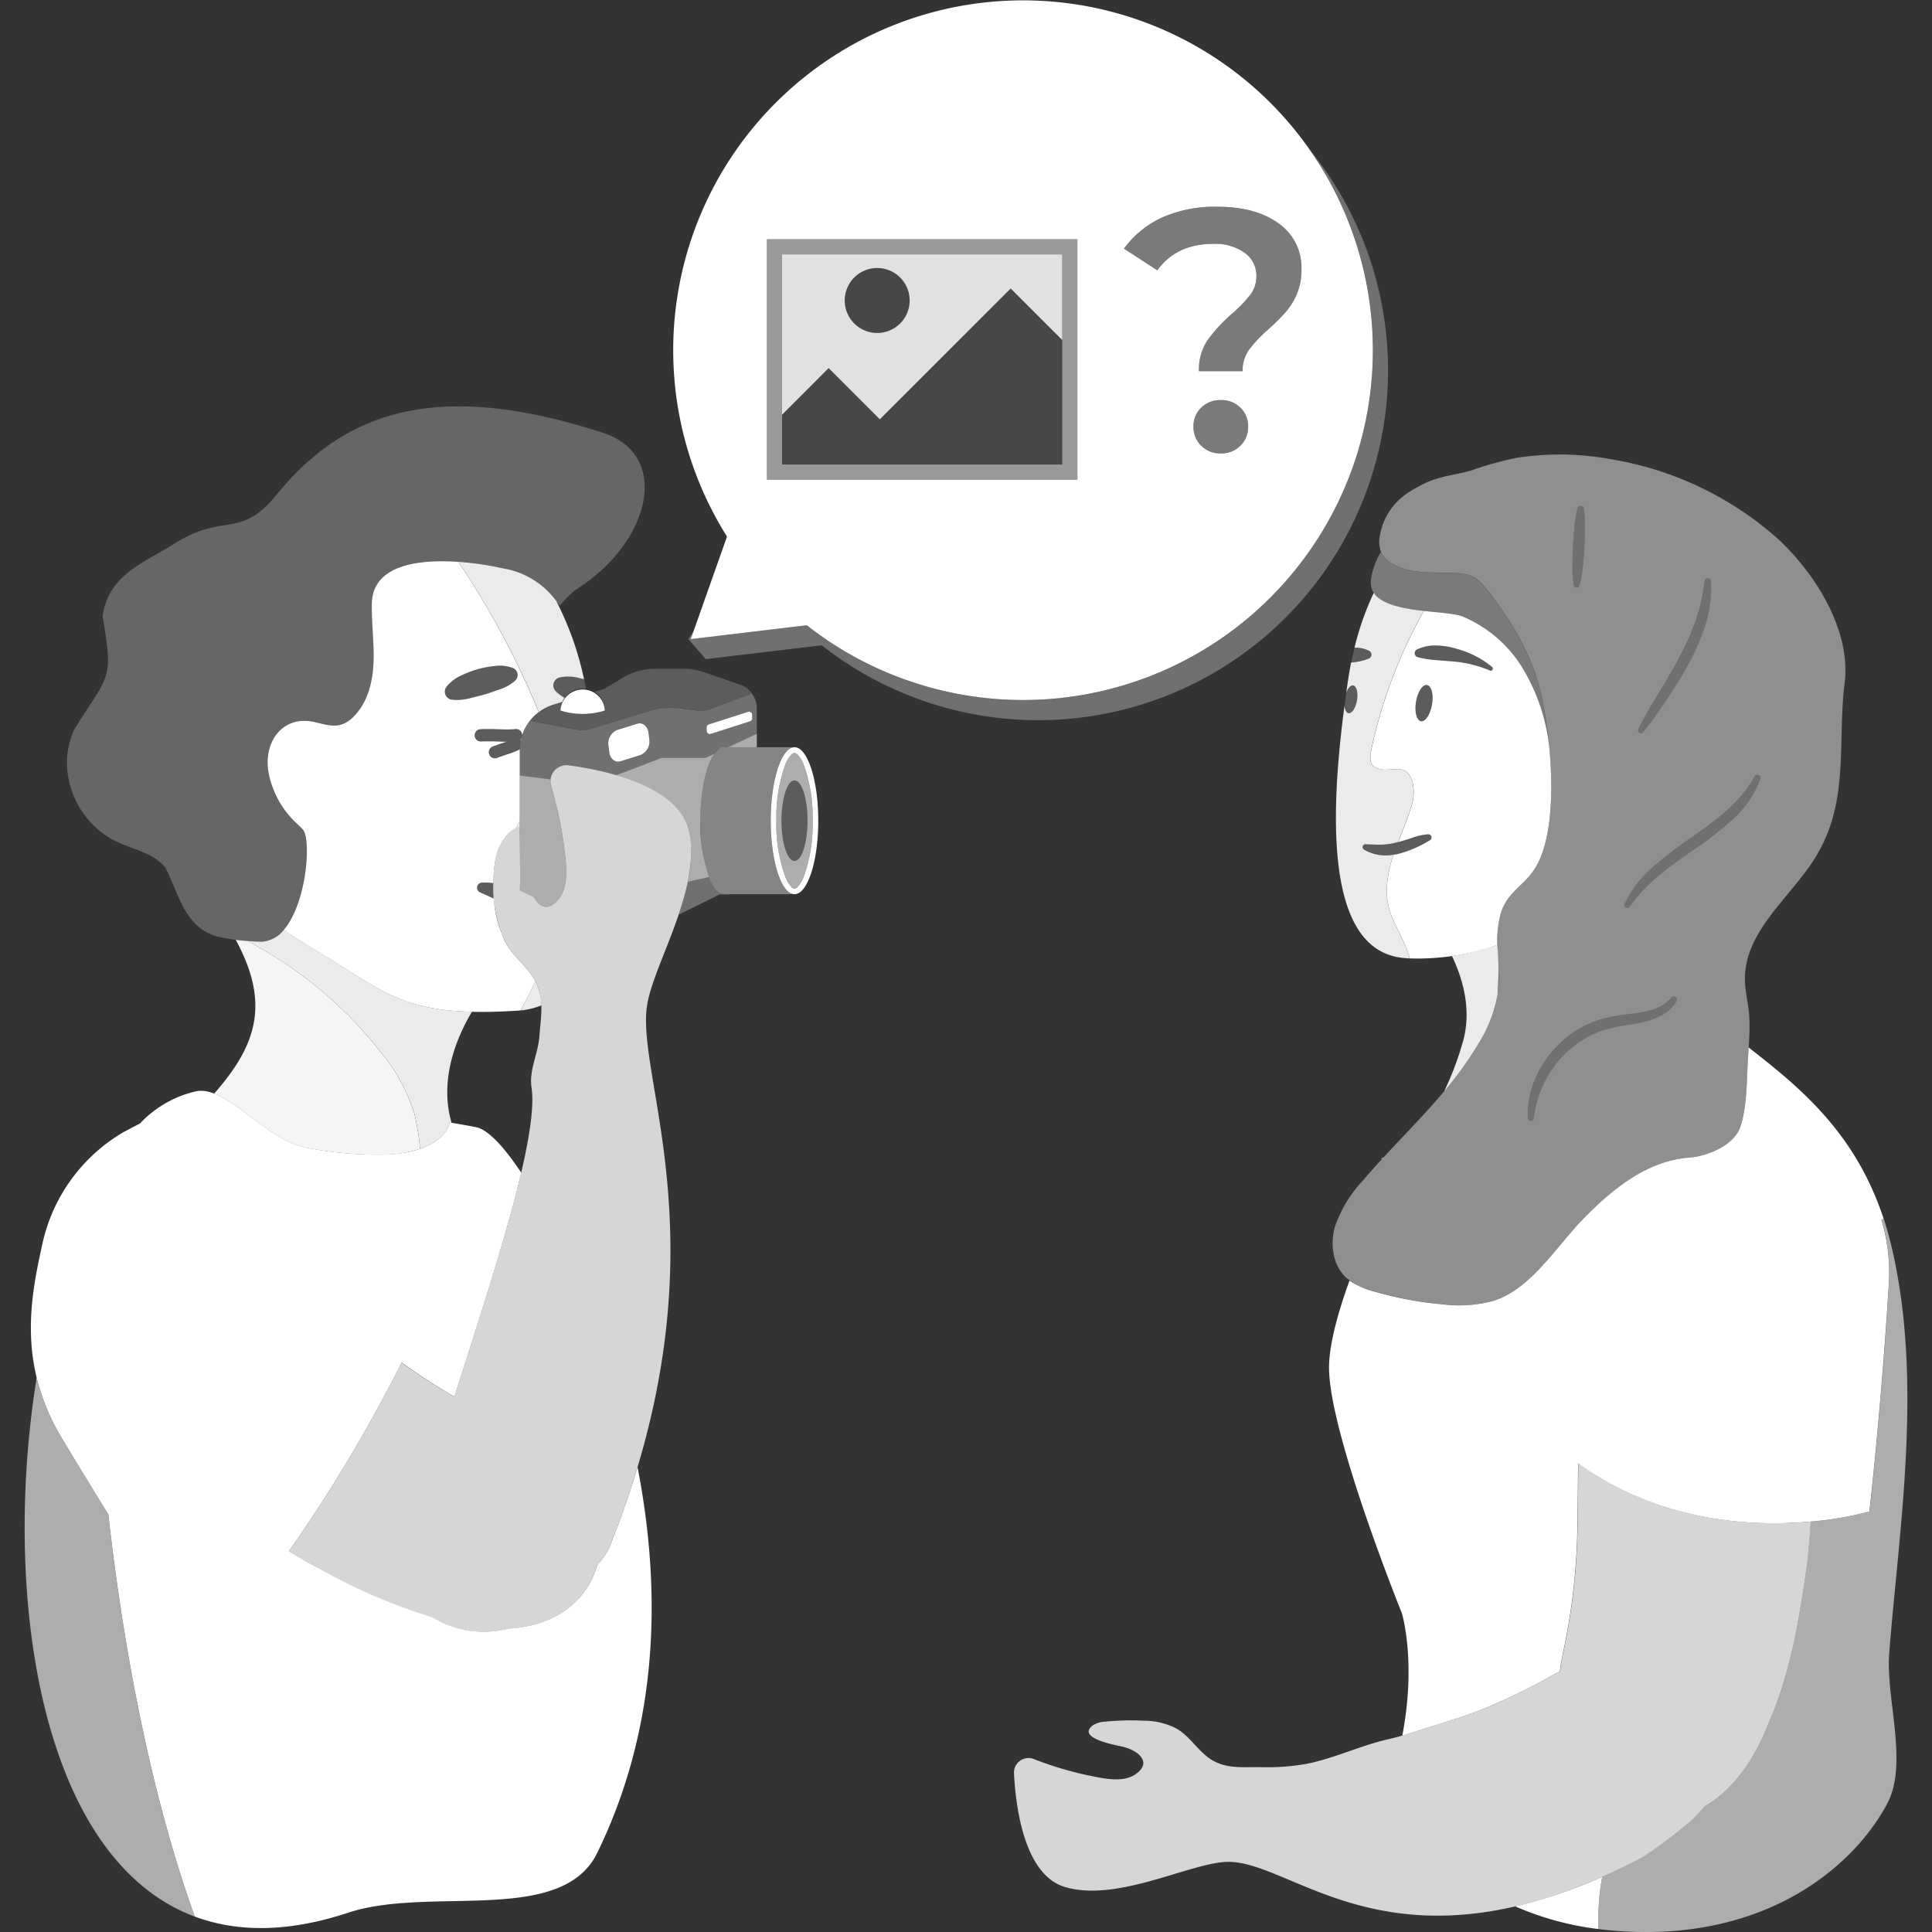
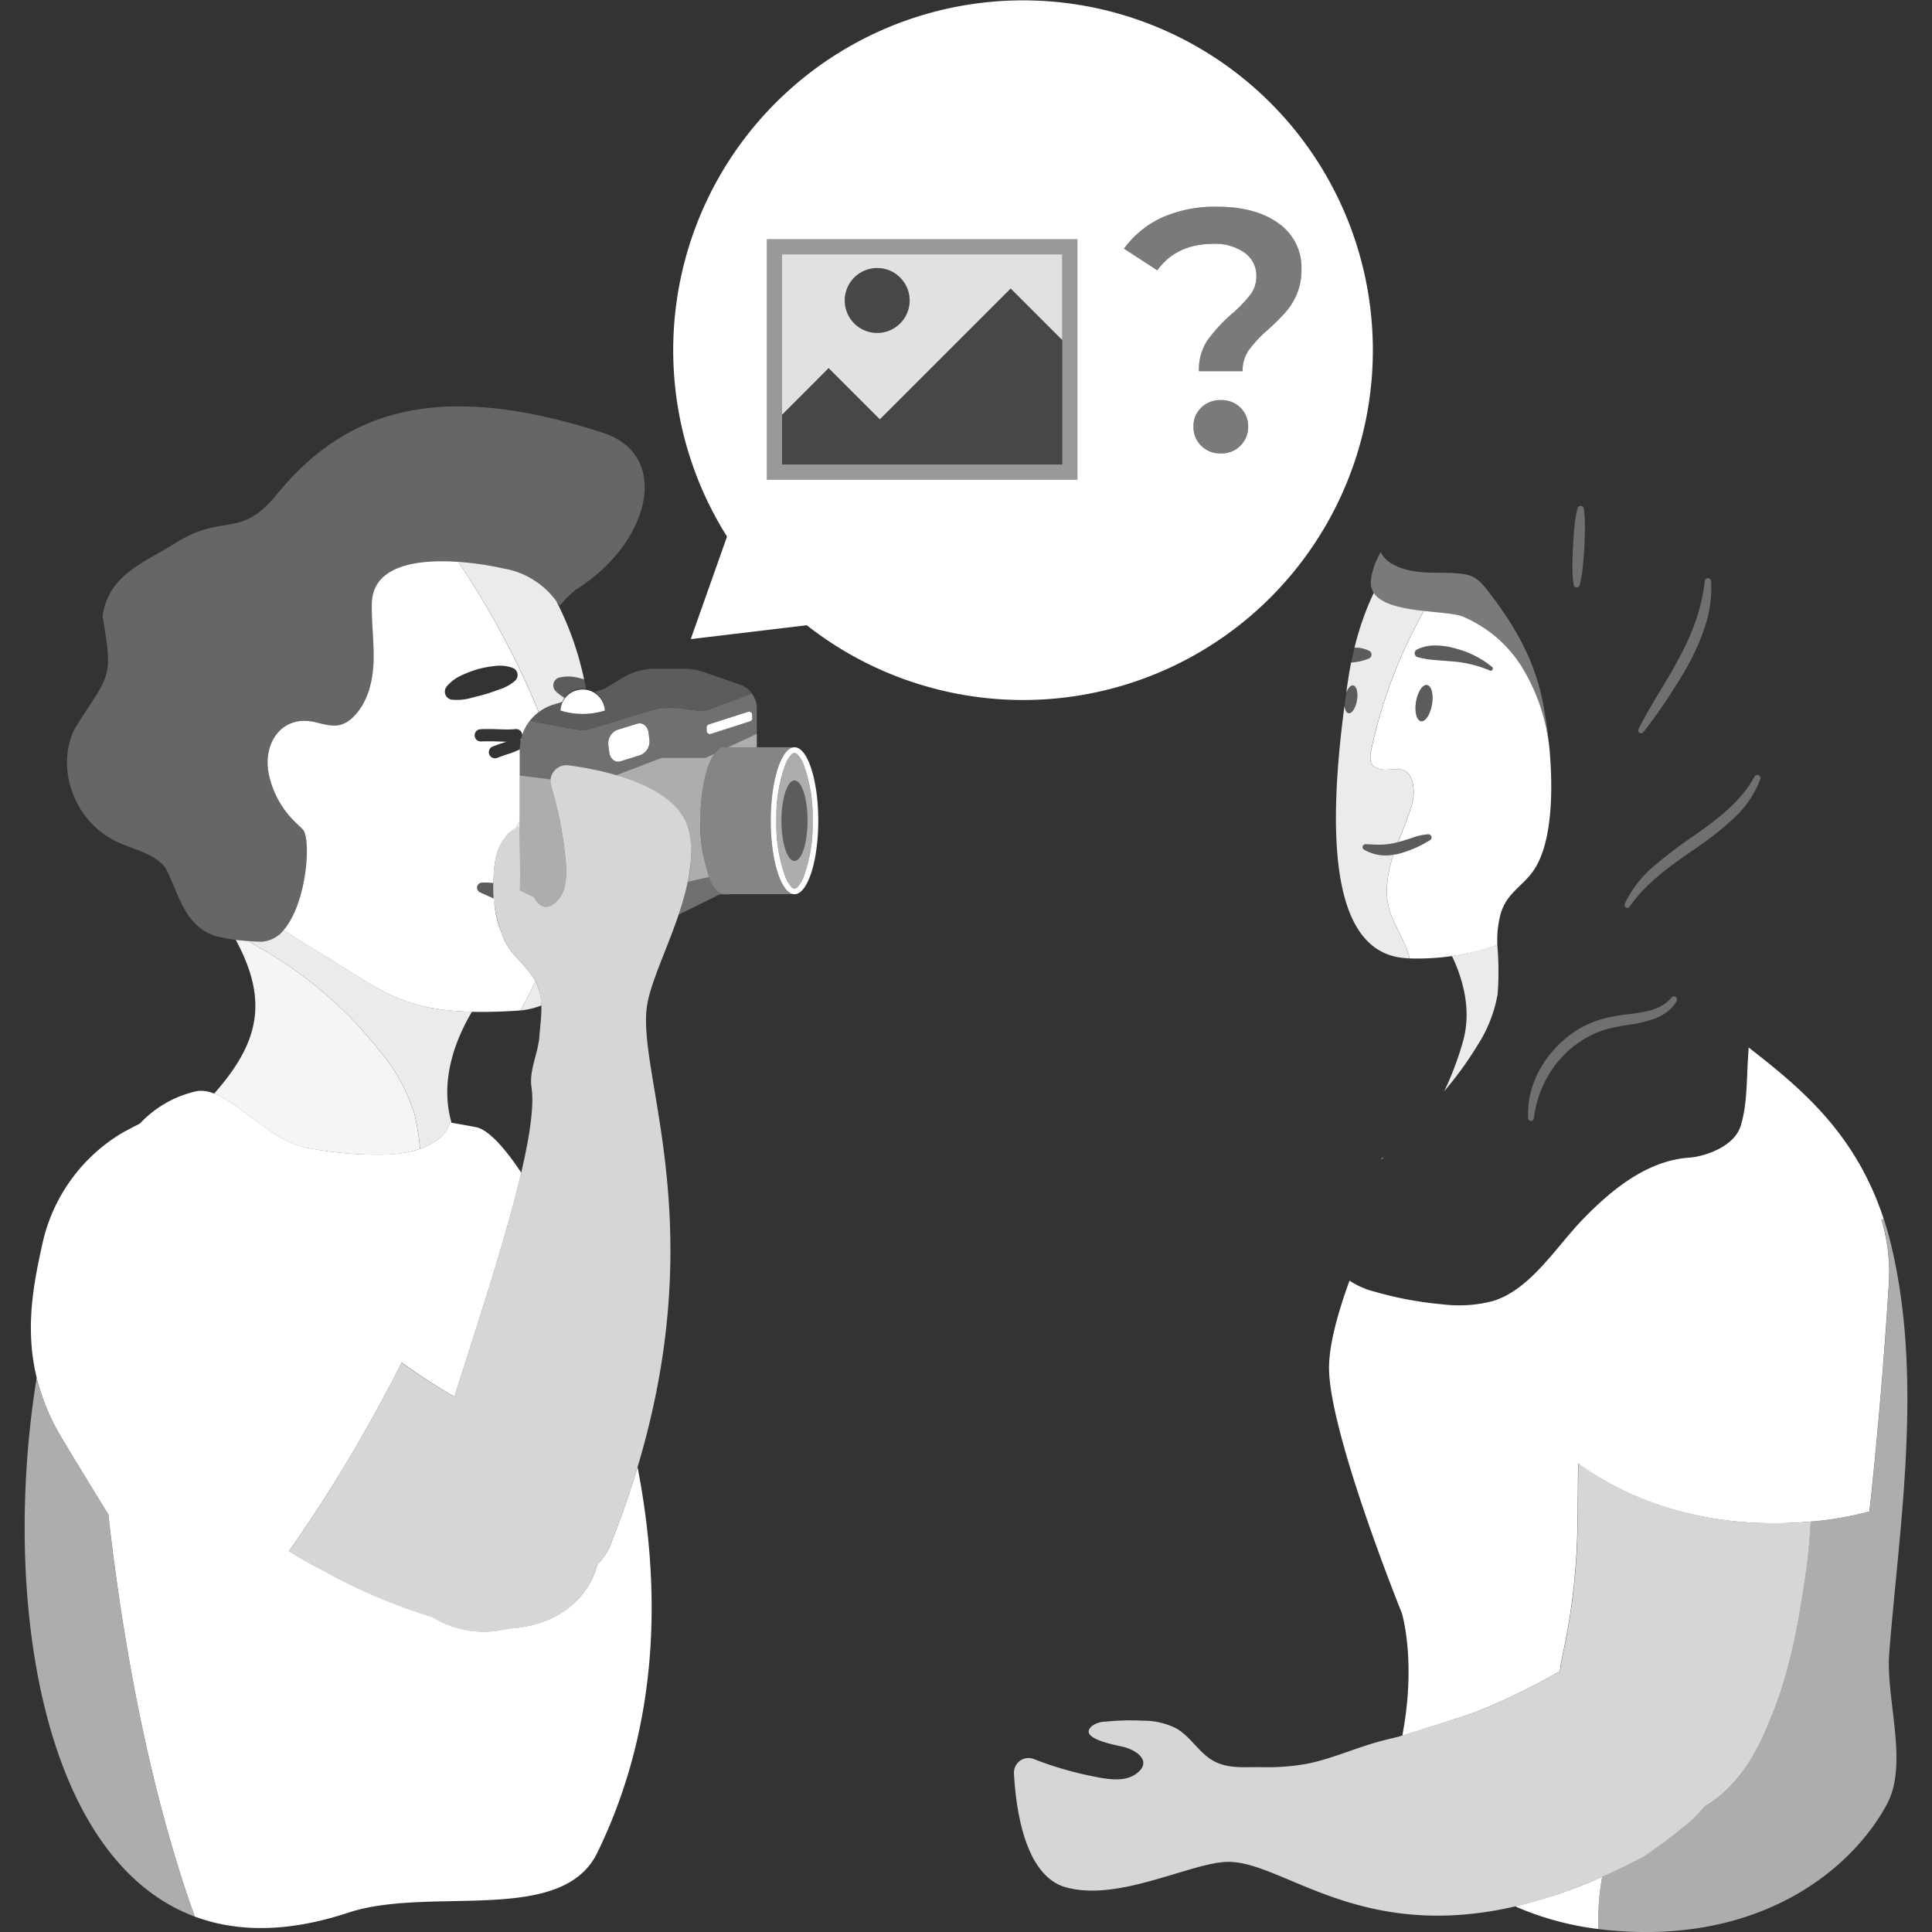
<svg xmlns="http://www.w3.org/2000/svg" viewBox="0 0 300 300">
  <rect x="0" y="0" width="300" height="300" fill="#333333" stroke="none" />
  <g fill="#fff">
    <path d="m 116.79 110.96 a .48 .48 0 0 0 -.63 -.44 l -6.11 1.96 a .48 .48 0 0 0 -.33 .47 c .01 .17 .01 .37 .02 .56 a .48 .48 0 0 0 .63 .44 l 6.11 -1.96 a .48 .48 0 0 0 .33 -.47 c -.01 -.17 -.01 -.37 -.02 -.56 z m -17.27 6.25 l -3.16 .99 c -.85 .26 -1.64 -.39 -1.76 -1.45 l -.12 -.99 a 2.26 2.26 0 0 1 1.31 -2.41 l 3.16 -.98 c .85 -.26 1.64 .39 1.76 1.46 l .12 .99 a 2.26 2.26 0 0 1 -1.31 2.39 z m 11.42 -.18 l -1.36 .64 h -6.82 l -7.09 2.71 a 51.67 51.67 0 0 0 -7.36 -1.52 2.5 2.5 0 0 0 -2.82 2.17 l -4.78 -.6 v -3.93 a 7.4 7.4 0 0 1 1.62 -4.62 5.06 5.06 0 0 0 .83 .23 l 6.32 1.17 a 4.92 4.92 0 0 0 2.34 -.13 l 9.09 -2.77 a 11.07 11.07 0 0 1 4.69 -.38 l 2.57 .34 a 4.48 4.48 0 0 0 2.15 -.24 l 6.43 -2.41 a 3.91 3.91 0 0 1 .77 2.33 v 3.93 l -4.46 2.09 h -.31 v .04 a 1.25 1.25 0 0 0 -.32 -.04 1.98 1.98 0 0 0 -1.5 .99 z" fill-rule="evenodd" opacity=".3" />
    <path d="m 18.18 130.72 c 2.61 1.22 5.79 1.8 7.5 4.01 2.07 3.89 2.9 9.27 8.08 10.7 a 33.08 33.08 0 0 0 6.84 .8 c 6.61 -.24 8.08 -15.65 6.44 -17.42 q -.42 -.45 -.87 -.87 a 14.45 14.45 0 0 1 -4.48 -8.08 c -.78 -4.64 2.16 -8.89 7.19 -7.75 1.36 .31 2.77 .79 4.1 .4 a 4.73 4.73 0 0 0 1.94 -1.25 c 2.17 -2.16 2.97 -5.37 3.09 -8.43 s -.34 -6.12 -.26 -9.19 c .24 -8.72 15.36 -6.55 20.51 -5.35 5.5 1.28 6.95 3.72 8.68 5.75 a 17.01 17.01 0 0 1 2.48 -2.48 c 11.62 -7.28 14.85 -20.89 4.22 -24.35 -25.83 -8.39 -40.16 -3.3 -50.67 9.58 -5.78 7.09 -8.13 2.67 -16 7.7 -4.83 3.01 -10.13 4.81 -11.04 11.19 1.68 10.03 1.13 8.75 -4.32 17.45 -3.09 6.25 0 14.53 6.57 17.59" opacity=".25" />
-     <path d="m 79.97 105.72 a 6.86 6.86 0 0 1 -2.32 1.3 c -.8 .27 -1.57 .58 -2.37 .8 s -1.61 .42 -2.42 .63 a 7.92 7.92 0 0 1 -2.63 .2 h -.03 a 1.26 1.26 0 0 1 -.84 -2.05 6.41 6.41 0 0 1 2.24 -1.7 17.42 17.42 0 0 1 2.55 -.98 16.47 16.47 0 0 1 2.69 -.5 5.72 5.72 0 0 1 2.81 .31 1.17 1.17 0 0 1 .34 1.95 z" opacity=".2" />
    <path d="m 210.33 100.56 a 44.24 44.24 0 0 1 2.99 -8.51 c 1.21 1.84 4.58 2.45 7.77 2.81 a 76.26 76.26 0 0 0 -8.11 21.31 c -.16 .73 -.46 2.13 .22 2.72 2.04 1.77 5.01 -1.18 6.13 2.55 a 7.22 7.22 0 0 1 -.31 4.14 c -.54 1.76 -1.26 3.46 -1.93 5.18 l -.28 .07 a 10.6 10.6 0 0 1 -2.32 .33 c -.78 .02 -1.55 -.04 -2.4 -.07 h -.03 a .45 .45 0 0 0 -.26 .83 6.75 6.75 0 0 0 4.58 .8 c -.03 .1 -.07 .21 -.1 .31 a 16.8 16.8 0 0 0 -.94 5.67 10.2 10.2 0 0 0 .29 2.12 c .69 2.79 2.64 5.29 3.25 8 -.21 -.01 -.43 -.02 -.64 -.04 -11.52 -.79 -12.18 -18.73 -9.47 -39.18 .07 .63 .3 1.08 .63 1.14 .52 .09 1.11 -.8 1.31 -1.99 s -.06 -2.22 -.59 -2.31 c -.39 -.06 -.8 .4 -1.08 1.12 q .15 -1.05 .31 -2.1 .2 -1.33 .45 -2.58 l .37 -.04 a 8.76 8.76 0 0 0 2.37 -.58 l .02 -.01 a .66 .66 0 0 0 .03 -1.2 4.99 4.99 0 0 0 -2.26 -.49 z" opacity=".9" />
    <path d="m 220.05 100.85 a 6.4 6.4 0 0 1 3.07 -.61 11.39 11.39 0 0 1 3.06 .51 14.5 14.5 0 0 1 5.47 2.79 .33 .33 0 0 1 -.35 .56 l -.01 -.01 a 18.75 18.75 0 0 0 -5.5 -1.37 l -2.79 -.22 a 15.37 15.37 0 0 1 -2.82 -.45 h -.02 a .64 .64 0 0 1 -.12 -1.2 z m 2.31 8.54 c -.26 1.55 -1.03 2.72 -1.71 2.6 s -1.03 -1.47 -.77 -3.02 1.03 -2.72 1.71 -2.6 1.04 1.47 .77 3.02 z m -5.25 21.37 c .67 -1.72 1.39 -3.42 1.93 -5.18 a 7.22 7.22 0 0 0 .31 -4.14 c -1.12 -3.73 -4.1 -.78 -6.13 -2.55 -.68 -.59 -.38 -1.99 -.22 -2.72 a 76.26 76.26 0 0 1 8.11 -21.31 c 2.5 .28 4.9 .42 6.04 .88 a 20.04 20.04 0 0 1 8.95 7.47 30.12 30.12 0 0 1 4.57 13.86 c .51 6.49 .21 13.88 -2.41 17.91 -1.7 2.61 -4.25 3.57 -5.23 6.88 a 15.76 15.76 0 0 0 -.52 4.87 37.46 37.46 0 0 1 -13.62 2.09 c -.61 -2.71 -2.56 -5.22 -3.25 -8 a 10.2 10.2 0 0 1 -.29 -2.12 16.8 16.8 0 0 1 .94 -5.67 c .03 -.1 .07 -.21 .1 -.31 .28 -.04 .56 -.09 .83 -.16 a 17.81 17.81 0 0 0 4.75 -2.06 l .06 -.03 a .49 .49 0 0 0 -.26 -.92 9.45 9.45 0 0 0 -2.61 .59 c -.69 .23 -1.37 .45 -2.05 .62 z" fill-rule="evenodd" />
    <path d="m 222.36 109.39 c -.26 1.55 -1.03 2.72 -1.71 2.6 s -1.03 -1.47 -.77 -3.02 1.03 -2.72 1.71 -2.6 1.03 1.47 .77 3.02" opacity=".2" />
-     <path d="m 203.48 23.36 a 54.34 54.34 0 0 1 -75.88 76.84 l -18.02 2.15 -2.69 -3.11 .81 -1.24 -.44 1.24 18.02 -2.15 a 54.34 54.34 0 0 0 78.2 -73.73 z" opacity=".3" />
    <path d="m 220.05 100.85 a 6.4 6.4 0 0 1 3.07 -.61 11.39 11.39 0 0 1 3.06 .51 14.5 14.5 0 0 1 5.47 2.79 .33 .33 0 0 1 -.35 .56 l -.01 -.01 a 18.75 18.75 0 0 0 -5.5 -1.37 l -2.79 -.22 a 15.37 15.37 0 0 1 -2.82 -.45 h -.02 a .64 .64 0 0 1 -.12 -1.2" opacity=".2" />
    <path d="m 237.29 173.67 a 14.07 14.07 0 0 1 .4 -4.08 16.67 16.67 0 0 1 1.58 -3.82 17.31 17.31 0 0 1 5.74 -5.9 15.78 15.78 0 0 1 3.83 -1.66 26.42 26.42 0 0 1 4 -.72 c 2.56 -.33 5.19 -.67 6.7 -2.59 l .01 -.01 a .49 .49 0 0 1 .8 .55 6.06 6.06 0 0 1 -1.42 1.64 8.37 8.37 0 0 1 -1.88 1.05 19.43 19.43 0 0 1 -3.97 .98 29.42 29.42 0 0 0 -3.76 .75 13.84 13.84 0 0 0 -3.38 1.52 15.91 15.91 0 0 0 -5.28 5.22 17.61 17.61 0 0 0 -1.64 3.39 19.33 19.33 0 0 0 -.85 3.7 v .01 a .44 .44 0 0 1 -.87 -.03" opacity=".3" />
    <path d="m 252.27 140.37 a 17.38 17.38 0 0 1 4.48 -5.82 71.38 71.38 0 0 1 5.75 -4.41 c 3.9 -2.7 7.72 -5.5 9.96 -9.58 a .49 .49 0 0 1 .89 .39 15.81 15.81 0 0 1 -4.13 6.12 51.61 51.61 0 0 1 -5.7 4.52 c -3.94 2.7 -7.82 5.37 -10.48 9.21 a .44 .44 0 0 1 -.76 -.42" opacity=".3" />
    <path d="m 187.48 52.86 a 24.1 24.1 0 0 1 3.82 -4.14 21.13 21.13 0 0 0 2.86 -2.97 4.66 4.66 0 0 0 .93 -2.86 4.37 4.37 0 0 0 -1.81 -3.63 7.82 7.82 0 0 0 -4.86 -1.39 q -5.77 0 -8.71 4.11 l -5.18 -3.37 a 15.03 15.03 0 0 1 5.93 -4.84 20.19 20.19 0 0 1 8.54 -1.67 q 5.98 0 9.54 2.59 a 8.34 8.34 0 0 1 3.55 7.13 9.58 9.58 0 0 1 -.72 3.85 10.54 10.54 0 0 1 -1.74 2.81 34.2 34.2 0 0 1 -2.67 2.65 20.46 20.46 0 0 0 -3.02 3.2 5.56 5.56 0 0 0 -.99 3.31 h -6.78 a 8.21 8.21 0 0 1 1.31 -4.78 m -.96 16.35 a 4.03 4.03 0 0 1 -1.2 -2.97 3.95 3.95 0 0 1 1.2 -2.94 4.22 4.22 0 0 1 3.07 -1.18 4.16 4.16 0 0 1 3.02 1.18 3.95 3.95 0 0 1 1.2 2.94 4.04 4.04 0 0 1 -1.2 2.97 4.1 4.1 0 0 1 -3.02 1.2 4.16 4.16 0 0 1 -3.07 -1.2" opacity=".35" />
    <path d="m 254.43 113.21 c 1.92 -3.88 4.43 -7.4 6.36 -11.16 a 37.91 37.91 0 0 0 2.56 -5.75 29.28 29.28 0 0 0 1.37 -6.1 v -.01 a .49 .49 0 0 1 .97 .02 18.7 18.7 0 0 1 -.78 6.58 36.56 36.56 0 0 1 -2.56 6.09 c -1.05 1.92 -2.22 3.76 -3.39 5.57 -1.22 1.79 -2.43 3.56 -3.79 5.24 a .44 .44 0 0 1 -.74 -.47" opacity=".3" />
    <path d="m 244.38 90.89 a 16.57 16.57 0 0 1 -.21 -3.01 c .01 -1 .03 -2 .08 -3 s .13 -1.99 .22 -2.99 a 19.92 19.92 0 0 1 .49 -2.98 .5 .5 0 0 1 .97 .05 19.8 19.8 0 0 1 .18 3.01 c -.01 1 -.04 2 -.09 2.99 s -.14 1.99 -.24 2.99 a 16.54 16.54 0 0 1 -.52 2.97 .45 .45 0 0 1 -.87 -.05" opacity=".3" />
-     <path d="m 244.38 90.89 a 16.57 16.57 0 0 1 -.21 -3.01 c .01 -1 .03 -2 .08 -3 s .13 -1.99 .22 -2.99 a 19.92 19.92 0 0 1 .49 -2.98 .5 .5 0 0 1 .97 .05 19.8 19.8 0 0 1 .18 3.01 c -.01 1 -.04 2 -.09 2.99 s -.14 1.99 -.24 2.99 a 16.54 16.54 0 0 1 -.52 2.97 .45 .45 0 0 1 -.87 -.05 z m 10.04 22.32 c 1.92 -3.88 4.43 -7.4 6.36 -11.16 a 37.91 37.91 0 0 0 2.56 -5.75 29.28 29.28 0 0 0 1.37 -6.1 v -.01 a .49 .49 0 0 1 .97 .02 18.7 18.7 0 0 1 -.78 6.58 36.56 36.56 0 0 1 -2.56 6.09 c -1.05 1.92 -2.22 3.76 -3.39 5.57 -1.22 1.79 -2.43 3.56 -3.79 5.24 a .44 .44 0 0 1 -.74 -.47 z m -2.15 27.16 a 17.38 17.38 0 0 1 4.48 -5.82 71.38 71.38 0 0 1 5.75 -4.41 c 3.9 -2.7 7.72 -5.5 9.96 -9.58 a .49 .49 0 0 1 .89 .39 15.81 15.81 0 0 1 -4.13 6.12 51.61 51.61 0 0 1 -5.7 4.52 c -3.94 2.7 -7.82 5.37 -10.48 9.21 a .44 .44 0 0 1 -.76 -.42 z m -14.99 33.3 a 14.07 14.07 0 0 1 .4 -4.08 16.67 16.67 0 0 1 1.58 -3.82 17.31 17.31 0 0 1 5.74 -5.9 15.78 15.78 0 0 1 3.83 -1.66 26.42 26.42 0 0 1 4 -.72 c 2.56 -.33 5.19 -.67 6.7 -2.59 l .01 -.01 a .49 .49 0 0 1 .8 .55 6.06 6.06 0 0 1 -1.42 1.64 8.37 8.37 0 0 1 -1.88 1.05 19.43 19.43 0 0 1 -3.97 .98 29.42 29.42 0 0 0 -3.76 .75 13.84 13.84 0 0 0 -3.38 1.52 15.91 15.91 0 0 0 -5.28 5.22 17.61 17.61 0 0 0 -1.64 3.39 19.33 19.33 0 0 0 -.85 3.7 v .01 a .44 .44 0 0 1 -.87 -.03 z m -18.55 -97.22 a 22.16 22.16 0 0 1 2.4 -1.35 c 2.48 -1.23 4.98 -1.33 7.5 -2.11 a 51.78 51.78 0 0 1 6.83 -1.89 43.71 43.71 0 0 1 14.65 .2 51.61 51.61 0 0 1 25.95 12.36 c 5.85 5.41 11.38 14.24 10.38 22.34 -1.17 9.45 .8 18.49 -4.55 27.14 -3.77 6.1 -10.46 10.99 -10.92 18.14 -.15 2.37 .6 4.67 .68 6.98 .08 2.14 -.12 4.37 -.24 6.51 -.18 3.24 -.14 6.97 -1.12 10.09 -1.05 3.33 -5.84 4.75 -7.91 4.89 -6.66 .44 -12.23 5.07 -16.67 9.67 -4.03 4.17 -8.04 10.79 -13.8 12.58 a 20.54 20.54 0 0 1 -7.93 .52 55.44 55.44 0 0 1 -10.42 -1.94 10.83 10.83 0 0 1 -4.56 -2.21 c -2.06 -1.94 -2.48 -5.16 -1.71 -7.89 a 19.85 19.85 0 0 1 4.37 -7.2 c 5.98 -7.03 13.14 -13.17 17.86 -21.11 a 21.38 21.38 0 0 0 3.04 -7.8 c .59 -4.13 -.73 -8.47 .47 -12.53 .98 -3.32 3.53 -4.27 5.23 -6.88 3.95 -6.07 2.63 -19.81 1.19 -26.56 -1.34 -6.27 -4.37 -11.45 -8.24 -16.46 -1.83 -2.37 -2.61 -2.86 -5.76 -2.98 -3.13 -.12 -6.47 .21 -9.29 -1.44 a 4.16 4.16 0 0 1 -1.53 -1.41 4.45 4.45 0 0 1 -.35 -3.02 9.96 9.96 0 0 1 3.18 -5.68 11.59 11.59 0 0 1 1.27 -.96 z" fill-rule="evenodd" opacity=".45" />
    <path d="m 214.42 85.71 a 2.8 2.8 0 0 0 .2 .42 4.16 4.16 0 0 0 1.53 1.41 c 2.82 1.65 6.16 1.32 9.29 1.44 3.15 .12 3.93 .61 5.76 2.98 3.87 5.01 6.9 10.19 8.24 16.46 a 68.75 68.75 0 0 1 1.22 8.65 30.12 30.12 0 0 0 -4.57 -13.86 20.04 20.04 0 0 0 -8.95 -7.47 c -3.07 -1.24 -15.1 -.1 -14.24 -5.87 a 11.41 11.41 0 0 1 1.52 -4.16 z" fill-rule="evenodd" opacity=".35" />
    <path d="m 271.53 162.65 c 7.82 6.11 16.53 13.1 20.96 26.6 -.12 .04 -.23 .09 -.35 .14 a 28.41 28.41 0 0 1 1.14 10.21 c -1.22 19.63 -3 35.1 -3 35.1 a 51.04 51.04 0 0 1 -9.15 1.57 l -.87 .07 -.85 .06 -.96 .05 -.87 .04 -.55 .02 c -8.75 .22 -20.55 -1.33 -31.38 -8.83 -.2 -.14 -.4 -.29 -.6 -.43 l -.08 8.08 c -.04 2.43 -.08 4.86 -.27 7.29 a 98.03 98.03 0 0 1 -2.11 14.53 q -.24 1.24 -.38 2.42 l -.46 .18 a 94.92 94.92 0 0 1 -12.59 6.07 c -1.85 .72 -9.15 2.98 -11.41 3.68 2.22 -11.57 -.07 -19.01 -.07 -19.01 s -10.9 -26.94 -11.3 -37.57 c -.13 -3.51 1.16 -8.53 3.17 -14.07 a 12.32 12.32 0 0 0 3.98 1.74 55.44 55.44 0 0 0 10.42 1.94 20.54 20.54 0 0 0 7.95 -.53 c 5.76 -1.8 9.77 -8.41 13.8 -12.58 4.44 -4.6 10.01 -9.23 16.67 -9.67 2.06 -.14 6.85 -1.55 7.91 -4.89 .99 -3.12 .94 -6.86 1.12 -10.09 .04 -.7 .09 -1.41 .13 -2.12 z m -22.74 128.78 a 37.34 37.34 0 0 0 -.6 7.56 c .01 .18 .01 .37 .02 .55 a 46.02 46.02 0 0 1 -12.93 -3.52 75.83 75.83 0 0 0 13.51 -4.59 z" />
    <path d="m 232.5 146.72 a 47.1 47.1 0 0 1 .05 7.66 21.38 21.38 0 0 1 -3.04 7.8 55.22 55.22 0 0 1 -5.25 7.26 47.96 47.96 0 0 0 2.86 -7.55 c 1.5 -5.08 -.04 -10.05 -1.66 -13.44 a 43.03 43.03 0 0 0 7.04 -1.73 z m -17.88 33.21 l .2 -.22 c -.13 .07 -.26 .14 -.39 .21 z" opacity=".9" />
    <path d="m 242.24 259.57 q .14 -1.19 .38 -2.42 a 98.03 98.03 0 0 0 2.11 -14.53 c .19 -2.43 .23 -4.86 .27 -7.29 l .08 -8.08 c .2 .15 .4 .29 .6 .43 12.64 8.75 26.61 9.39 35.49 8.59 -.19 3.21 -.49 6.4 -1 9.57 -1.08 7.35 -2.51 14.74 -5.46 21.52 -2.55 6.66 -6.16 10.93 -10.06 13.17 a 18.09 18.09 0 0 1 -3.49 3.38 64.54 64.54 0 0 1 -6.12 4.51 c -38.81 20.32 -54.24 -.07 -64.92 .71 -5.89 .43 -16.75 6.21 -24.7 3.9 -6.29 -1.82 -7.68 -12.13 -7.97 -17.66 a 2.26 2.26 0 0 1 3.07 -2.23 54.56 54.56 0 0 0 8.37 2.52 c 2.2 .44 5.37 1.25 7.41 -.14 2.67 -1.83 .49 -3.6 -1.65 -4.21 -1.04 -.3 -7.55 -1.3 -5.02 -3.35 a 3.67 3.67 0 0 1 1.98 -.62 39.27 39.27 0 0 1 5.92 -.15 11.12 11.12 0 0 1 5.2 1.24 c 2.08 1.23 3.3 3.47 5.31 4.77 2.35 1.51 4.99 1.17 7.66 1.2 a 34.57 34.57 0 0 0 7.24 -.52 c 4.12 -.83 7.99 -2.67 12.07 -3.68 l 2.12 -.52 s 9.89 -3.03 12.08 -3.88 a 94.92 94.92 0 0 0 12.59 -6.07 z" opacity=".8" />
    <g fill-rule="evenodd">
      <path d="m 136.21 41.62 a 5.04 5.04 0 1 1 -5.04 5.04 5.04 5.04 0 0 1 5.04 -5.04 z m 28.74 11.19 l -8.01 -8.01 -20.32 20.31 -7.95 -7.95 -7.23 7.24 v -24.9 h 43.51 z" opacity=".85" />
      <path d="m 136.21 41.62 a 5.04 5.04 0 1 1 -5.04 5.04 5.04 5.04 0 0 1 5.04 -5.04 z m 28.74 11.19 v 19.32 h -43.51 v -7.73 l 7.23 -7.23 7.95 7.95 20.32 -20.32 z" opacity=".1" />
      <path d="m 121.44 72.13 h 43.51 v -32.63 h -43.51 z m -2.35 2.35 h 48.21 v -37.33 h -48.21 z" opacity=".5" />
      <path d="m 187.48 52.86 a 24.1 24.1 0 0 1 3.82 -4.14 21.13 21.13 0 0 0 2.86 -2.97 4.66 4.66 0 0 0 .93 -2.86 4.37 4.37 0 0 0 -1.81 -3.63 7.82 7.82 0 0 0 -4.86 -1.39 q -5.77 0 -8.71 4.11 l -5.18 -3.37 a 15.03 15.03 0 0 1 5.93 -4.84 20.19 20.19 0 0 1 8.54 -1.67 q 5.98 0 9.54 2.59 a 8.34 8.34 0 0 1 3.55 7.13 9.58 9.58 0 0 1 -.72 3.85 10.54 10.54 0 0 1 -1.74 2.81 34.2 34.2 0 0 1 -2.67 2.65 20.46 20.46 0 0 0 -3.02 3.2 5.56 5.56 0 0 0 -.99 3.31 h -6.78 a 8.21 8.21 0 0 1 1.31 -4.78 z m -.96 16.35 a 4.03 4.03 0 0 1 -1.2 -2.97 3.95 3.95 0 0 1 1.2 -2.94 4.22 4.22 0 0 1 3.07 -1.18 4.16 4.16 0 0 1 3.02 1.18 3.95 3.95 0 0 1 1.2 2.94 4.04 4.04 0 0 1 -1.2 2.97 4.1 4.1 0 0 1 -3.02 1.2 4.16 4.16 0 0 1 -3.07 -1.2 z m -67.43 5.27 h 48.21 v -37.33 h -48.21 z m 21.65 31.11 a 54.26 54.26 0 0 1 -15.46 -8.5 l -18.02 2.15 5.63 -15.92 a 54.32 54.32 0 1 1 27.86 22.27 z" />
      <path d="m 123.37 116.92 a .8 .8 0 0 1 .53 .31 4.72 4.72 0 0 1 .84 1.36 23.55 23.55 0 0 1 1.44 8.85 23.54 23.54 0 0 1 -1.44 8.85 4.71 4.71 0 0 1 -.84 1.36 .6 .6 0 0 1 -1.06 0 4.66 4.66 0 0 1 -.84 -1.36 23.52 23.52 0 0 1 -1.44 -8.85 23.53 23.53 0 0 1 1.44 -8.85 4.68 4.68 0 0 1 .84 -1.36 .8 .8 0 0 1 .53 -.31 z m 0 -.89 c 2.04 0 3.69 5.11 3.69 11.41 s -1.65 11.41 -3.69 11.41 -3.69 -5.11 -3.69 -11.41 1.66 -11.41 3.69 -11.41 z" />
      <path d="m 123.38 138.85 h -10.62 v -.04 a 1.25 1.25 0 0 1 -.32 .04 c -2.04 0 -3.69 -5.11 -3.69 -11.41 s 1.65 -11.41 3.69 -11.41 a 1.25 1.25 0 0 1 .32 .04 v -.04 h 10.61 c -2.04 0 -3.69 5.11 -3.69 11.41 s 1.66 11.41 3.69 11.41 z" opacity=".4" />
      <path d="m 117.52 116.03 h -4.46 l 4.46 -2.09 z m -6.59 1 c -1.28 1.79 -2.18 5.78 -2.18 10.41 a 25.64 25.64 0 0 0 1.33 8.76 l -3.28 .73 a 19.3 19.3 0 0 0 .24 -7.67 c -.95 -4.7 -6.18 -7.37 -11.37 -8.88 l 7.09 -2.71 h 6.82 z m -25.44 3.99 a 2.5 2.5 0 0 0 .08 1.01 60.36 60.36 0 0 1 2.02 9.45 c .08 .71 .19 1.5 .26 2.33 l .01 .01 -.01 .01 c .18 2.05 .13 4.29 -1.1 5.79 -1.64 2.01 -3.01 1.21 -3.83 -.3 l -2.2 -1.06 -.02 -.04 v -17.8 z" opacity=".6" />
      <path d="m 123.37 121.19 c 1.12 0 2.02 2.8 2.02 6.25 s -.91 6.25 -2.02 6.25 -2.02 -2.8 -2.02 -6.25 .91 -6.25 2.02 -6.25 z" opacity=".2" />
      <path d="m 123.37 121.19 c 1.12 0 2.02 2.8 2.02 6.25 s -.91 6.25 -2.02 6.25 -2.02 -2.8 -2.02 -6.25 .91 -6.25 2.02 -6.25 z m 0 -4.27 a .8 .8 0 0 1 .53 .31 4.72 4.72 0 0 1 .84 1.36 23.55 23.55 0 0 1 1.44 8.85 23.54 23.54 0 0 1 -1.44 8.85 4.71 4.71 0 0 1 -.84 1.36 .6 .6 0 0 1 -1.06 0 4.66 4.66 0 0 1 -.84 -1.36 23.52 23.52 0 0 1 -1.44 -8.85 23.53 23.53 0 0 1 1.44 -8.85 4.68 4.68 0 0 1 .84 -1.36 .8 .8 0 0 1 .53 -.31 z" opacity=".6" />
    </g>
    <path d="m 70.55 216.89 c 5.97 -18.72 13.16 -40.29 11.98 -48.06 -.4 -2.65 1.04 -5.26 1.23 -7.93 .21 -2.94 .82 -5.82 -.63 -8.55 -1.25 -2.34 -3.6 -3.89 -4.78 -6.29 a 7.62 7.62 0 0 1 -.46 -1.2 18.82 18.82 0 0 1 -1.27 -7.95 c .01 -2.2 .28 -5.03 1.79 -6.84 .51 -.61 1.37 -1.78 2.29 -1.66 0 2.2 .09 7.89 .02 9.84 l 2.2 1.06 c .81 1.51 2.18 2.31 3.83 .3 1.23 -1.5 1.27 -3.74 1.1 -5.79 l .01 -.01 -.01 -.01 c -.07 -.83 -.18 -1.63 -.26 -2.33 a 60.36 60.36 0 0 0 -2.02 -9.45 2.5 2.5 0 0 1 2.74 -3.18 c 6.07 .82 17.3 3.3 18.73 10.4 1.81 8.98 -5.55 20.42 -6.56 26.87 -1.84 11.69 12.58 38.44 -5.93 84.35 a 11.11 11.11 0 0 1 -1.84 2.57 c -1.44 5.29 -6.13 9.41 -13.63 9.87 q -.8 .19 -1.63 .31 a 14.92 14.92 0 0 1 -10.31 -2.07 86.92 86.92 0 0 1 -16.95 -7.24 c -1.82 -.94 -3.59 -1.95 -5.34 -3.01 a 227.29 227.29 0 0 0 14.85 -24.18 c 1 -1.88 1.9 -3.57 2.65 -5.13 1.7 1.21 3.42 2.4 5.2 3.51 q 1.48 .92 3 1.8 z" opacity=".8" />
    <path d="m 76.69 139.51 c -.71 -.31 -1.39 -.63 -2.04 -.92 l -.09 -.04 a .79 .79 0 0 1 .28 -1.52 9.49 9.49 0 0 1 1.78 .08 c .01 .85 .02 1.64 .07 2.4 z" opacity=".2" />
    <path d="m 79.97 105.72 a 6.86 6.86 0 0 1 -2.32 1.3 c -.8 .27 -1.57 .58 -2.37 .8 s -1.61 .42 -2.42 .63 a 7.92 7.92 0 0 1 -2.63 .2 h -.03 a 1.26 1.26 0 0 1 -.84 -2.05 6.41 6.41 0 0 1 2.24 -1.7 17.42 17.42 0 0 1 2.55 -.98 16.47 16.47 0 0 1 2.69 -.5 5.72 5.72 0 0 1 2.81 .31 1.17 1.17 0 0 1 .34 1.95 z m .97 8.98 c -.02 .09 -.04 .17 -.06 .26 a .85 .85 0 0 0 -.09 -.09 1.02 1.02 0 0 0 .14 -.17 z m 2.19 37.66 c -.66 1.54 -1.55 3.03 -2.27 4.53 -.18 .02 -.37 .03 -.56 .05 -16.3 1.03 -19.67 -2.23 -28.32 -7.57 -2.67 -1.65 -5.33 -3.17 -7.92 -4.98 3.62 -4.2 4.28 -14.17 2.97 -15.57 q -.42 -.45 -.87 -.87 a 14.45 14.45 0 0 1 -4.48 -8.08 c -.78 -4.64 2.16 -8.89 7.19 -7.75 1.36 .31 2.77 .79 4.1 .4 a 4.73 4.73 0 0 0 1.94 -1.25 c 2.17 -2.16 2.97 -5.37 3.09 -8.43 s -.34 -6.12 -.26 -9.19 c .16 -5.96 7.28 -6.83 13.42 -6.41 a 131.02 131.02 0 0 1 12.49 23.34 7.42 7.42 0 0 0 -2.56 3.54 c 0 -.02 0 -.05 -.01 -.07 a .95 .95 0 0 0 -1.05 -.84 c -1.55 .17 -3.05 -.08 -5.41 .02 a .95 .95 0 1 0 .07 1.9 c 1.63 -.06 2.85 .03 3.97 .04 -.43 .15 -.81 .25 -2.17 .75 a .95 .95 0 0 0 .66 1.78 c 2.29 -.85 1.92 -.59 3.39 -1.25 a .89 .89 0 0 0 .17 -.1 v .16 10.98 a 4.24 4.24 0 0 0 -.49 .99 4.87 4.87 0 0 0 -1.8 1.61 c -1.52 1.81 -1.78 4.64 -1.79 6.84 v .2 a 9.49 9.49 0 0 0 -1.78 -.08 .79 .79 0 0 0 -.28 1.52 l .09 .04 c .65 .29 1.33 .61 2.04 .92 a 15.55 15.55 0 0 0 1.2 5.36 7.62 7.62 0 0 0 .46 1.2 c 1.17 2.38 3.52 3.92 4.77 6.26 z" fill-rule="evenodd" />
-     <path d="m 80.71 116.34 a .89 .89 0 0 1 -.17 .1 c -1.46 .66 -1.09 .41 -3.39 1.25 a .95 .95 0 0 1 -.66 -1.78 c 1.36 -.5 1.75 -.6 2.17 -.75 -1.11 -.01 -2.34 -.1 -3.97 -.04 a .95 .95 0 1 1 -.07 -1.9 c 2.36 -.09 3.87 .16 5.41 -.02 a .95 .95 0 0 1 1.05 .84 c 0 .02 0 .05 .01 .07 q -.1 .28 -.17 .58 a .94 .94 0 0 1 -.15 .17 1.08 1.08 0 0 1 .09 .09 7.35 7.35 0 0 0 -.15 1.39 z" fill-rule="evenodd" opacity=".2" />
    <path d="m 87.67 108.36 a 6.81 6.81 0 0 1 -1.34 -1 l -.02 -.02 a 1.26 1.26 0 0 1 -.03 -1.79 1.24 1.24 0 0 1 .62 -.35 6.4 6.4 0 0 1 2.81 .03 c .33 .08 .66 .16 .98 .25 q .16 .72 .3 1.47 a 3.45 3.45 0 0 0 -3.32 1.41 z" opacity=".2" />
    <path d="m 83.67 110.57 a 131.02 131.02 0 0 0 -12.5 -23.33 47.5 47.5 0 0 1 7.1 1.05 12.73 12.73 0 0 1 8.13 5.08 48 48 0 0 1 4.29 12.11 c -.33 -.09 -.65 -.17 -.98 -.25 a 6.4 6.4 0 0 0 -2.81 -.03 1.24 1.24 0 0 0 -.62 .35 1.26 1.26 0 0 0 .03 1.79 l .02 .02 a 6.81 6.81 0 0 0 1.34 1 3.45 3.45 0 0 0 -.36 .63 l -1.39 .43 a 7.41 7.41 0 0 0 -2.25 1.15 z m -2.96 17.86 a 1.16 1.16 0 0 0 -.49 .05 h -.01 a 4.24 4.24 0 0 1 .49 -.99 z m 2.42 23.93 l .01 .01 a 8.38 8.38 0 0 1 .93 3.75 11.72 11.72 0 0 1 -3.2 .78 c .71 -1.52 1.6 -3.01 2.26 -4.55 z" opacity=".9" />
    <path d="m 99 227.82 c 3.6 18.55 3.55 39.76 -6.25 59.87 -5.54 11.37 -25.96 5.1 -38.71 9.32 -9.38 3.1 -17.26 3.03 -23.8 .59 -7.66 -21.34 -11.52 -45.51 -13.42 -62.45 -2.28 -3.67 -4.71 -7.66 -7.23 -11.86 a 33.63 33.63 0 0 1 -3.81 -9.02 l -.13 .01 .05 -.33 c -1.89 -7.78 -.45 -14.85 .96 -21.15 a 26.69 26.69 0 0 1 12.44 -16.96 c .03 -.02 1.28 -.68 2.63 -1.38 a 17.19 17.19 0 0 1 8.74 -5.01 c 4.45 -.86 10.06 6.51 15.63 8.34 l 1.12 .35 a 57.66 57.66 0 0 0 12.8 1.14 c 9.27 -.45 9.78 -4.97 9.78 -4.97 s .22 -.02 4.09 .71 c 1.94 .37 4.47 3.2 7.05 7.07 -2.32 9.92 -6.6 22.93 -10.38 34.79 q -1.52 -.88 -3 -1.81 c -1.78 -1.1 -3.49 -2.3 -5.2 -3.51 -.75 1.57 -1.65 3.25 -2.65 5.13 a 227.29 227.29 0 0 1 -14.85 24.18 c 1.75 1.07 3.52 2.08 5.34 3.01 a 86.92 86.92 0 0 0 16.96 7.23 14.92 14.92 0 0 0 10.31 2.07 q .82 -.12 1.63 -.31 c 7.49 -.45 12.19 -4.58 13.63 -9.87 a 11.11 11.11 0 0 0 1.84 -2.57 c 1.75 -4.36 3.22 -8.57 4.43 -12.61 z" />
    <path d="m 36.61 145.94 c .61 .08 1.28 .14 1.96 .19 .9 .56 1.82 1.08 2.73 1.61 a 63.73 63.73 0 0 1 17.76 15.58 27.62 27.62 0 0 1 5.32 9.77 37.26 37.26 0 0 1 .84 5.31 19.15 19.15 0 0 1 -5.21 .89 57.66 57.66 0 0 1 -12.8 -1.14 l -1.12 -.35 c -4.46 -1.46 -8.94 -6.48 -12.84 -7.98 6.76 -7.67 8.63 -14.15 3.36 -23.88 z" opacity=".95" />
    <path d="m 44.16 144.44 c 2.56 1.78 5.19 3.29 7.83 4.92 7.24 4.47 10.78 7.49 21.3 7.74 -2.17 3.62 -5.08 10.12 -3.27 16.89 .03 .12 .07 .25 .1 .37 a 2.61 2.61 0 0 0 -.32 -.04 s -.3 2.64 -4.57 4.08 a 37.26 37.26 0 0 0 -.84 -5.31 27.62 27.62 0 0 0 -5.32 -9.77 63.73 63.73 0 0 0 -17.77 -15.58 c -.91 -.54 -1.83 -1.05 -2.73 -1.61 .66 .05 1.34 .08 2.03 .1 a 4.78 4.78 0 0 0 3.45 -1.82 z" opacity=".9" />
    <path d="m 292.15 189.38 c .12 -.05 .23 -.1 .35 -.14 q .66 2.01 1.19 4.22 c 4.98 20.93 1.19 43.86 -.33 63.2 -.57 7.17 3.05 17.19 -.37 23.52 -5.59 10.35 -19.8 21.64 -42.78 19.58 -.68 -.06 -1.35 -.13 -2 -.22 -.01 -.18 -.01 -.37 -.02 -.55 a 37.34 37.34 0 0 1 .6 -7.56 q 3.01 -1.33 6.24 -3.01 a 64.54 64.54 0 0 0 6.12 -4.51 18.09 18.09 0 0 0 3.49 -3.38 c 3.9 -2.24 7.52 -6.51 10.06 -13.17 2.96 -6.78 4.38 -14.17 5.46 -21.52 .5 -3.17 .8 -6.37 1 -9.57 a 50.97 50.97 0 0 0 9.14 -1.57 s 1.78 -15.47 3 -35.1 a 28.41 28.41 0 0 0 -1.15 -10.22 z" opacity=".6" />
    <path d="m 210.33 100.56 a 4.99 4.99 0 0 1 2.28 .47 .66 .66 0 0 1 -.03 1.2 l -.02 .01 a 8.76 8.76 0 0 1 -2.37 .58 l -.37 .04 q .24 -1.17 .51 -2.3 z m -1.27 6.99 c .27 -.72 .69 -1.18 1.08 -1.12 .52 .09 .79 1.12 .59 2.31 s -.79 2.08 -1.31 1.99 c -.34 -.06 -.57 -.51 -.63 -1.14 q .12 -1.01 .27 -2.04 z" opacity=".2" />
    <path d="m 212.11 131.08 c .85 .03 1.62 .09 2.4 .07 a 10.6 10.6 0 0 0 2.32 -.33 24.12 24.12 0 0 0 2.34 -.7 9.45 9.45 0 0 1 2.61 -.59 .49 .49 0 0 1 .26 .92 l -.06 .03 a 17.81 17.81 0 0 1 -4.75 2.06 7.14 7.14 0 0 1 -5.41 -.64 .45 .45 0 0 1 .26 -.83 z" opacity=".2" />
    <path d="m 5.77 214.27 l -.13 .01 c -5.31 33.3 .53 74.34 24.59 83.32 -7.66 -21.34 -11.52 -45.51 -13.42 -62.45 -2.28 -3.67 -4.71 -7.66 -7.23 -11.86 a 33.63 33.63 0 0 1 -3.81 -9.02 z" opacity=".6" />
    <g fill-rule="evenodd">
      <path d="m 87.03 110.33 a 3.45 3.45 0 0 1 6.89 0 11.46 11.46 0 0 1 -6.89 0 z m 29.76 .64 a .48 .48 0 0 0 -.63 -.44 l -6.11 1.96 a .48 .48 0 0 0 -.33 .47 c .01 .17 .01 .37 .02 .56 a .48 .48 0 0 0 .63 .44 l 6.11 -1.96 a .48 .48 0 0 0 .33 -.47 c -.01 -.18 -.01 -.38 -.02 -.57 z m -17.27 6.25 l -3.16 .99 c -.85 .26 -1.64 -.39 -1.76 -1.45 l -.12 -.99 a 2.26 2.26 0 0 1 1.31 -2.41 l 3.16 -.98 c .85 -.26 1.64 .39 1.76 1.46 l .12 .99 a 2.26 2.26 0 0 1 -1.31 2.38 z" />
      <path d="m 92.31 107.44 l 1.46 -.45 s 1.61 -.95 3.05 -1.81 a 9.45 9.45 0 0 1 4.83 -1.33 h 4.6 a 9.46 9.46 0 0 1 3.11 .53 l 5.74 2 .1 .04 a 3.91 3.91 0 0 1 1.57 1.25 l -6.43 2.41 a 4.48 4.48 0 0 1 -2.15 .24 l -2.57 -.34 a 11.07 11.07 0 0 0 -4.69 .38 l -9.09 2.77 a 4.92 4.92 0 0 1 -2.34 .13 l -6.34 -1.16 a 5.06 5.06 0 0 1 -.83 -.23 7.4 7.4 0 0 1 3.6 -2.46 l 1.39 -.43 a 3.44 3.44 0 0 0 -.29 1.34 11.46 11.46 0 0 0 6.89 0 3.44 3.44 0 0 0 -1.61 -2.88 z" opacity=".2" />
      <path d="m 110.08 136.2 c .64 1.66 1.47 2.65 2.37 2.65 a 1.25 1.25 0 0 0 .32 -.04 v .04 h .43 l .04 .04 h -1.49 l -6.36 3.13 a 43.4 43.4 0 0 0 1.42 -5.09 z" opacity=".3" />
    </g>
  </g>
</svg>